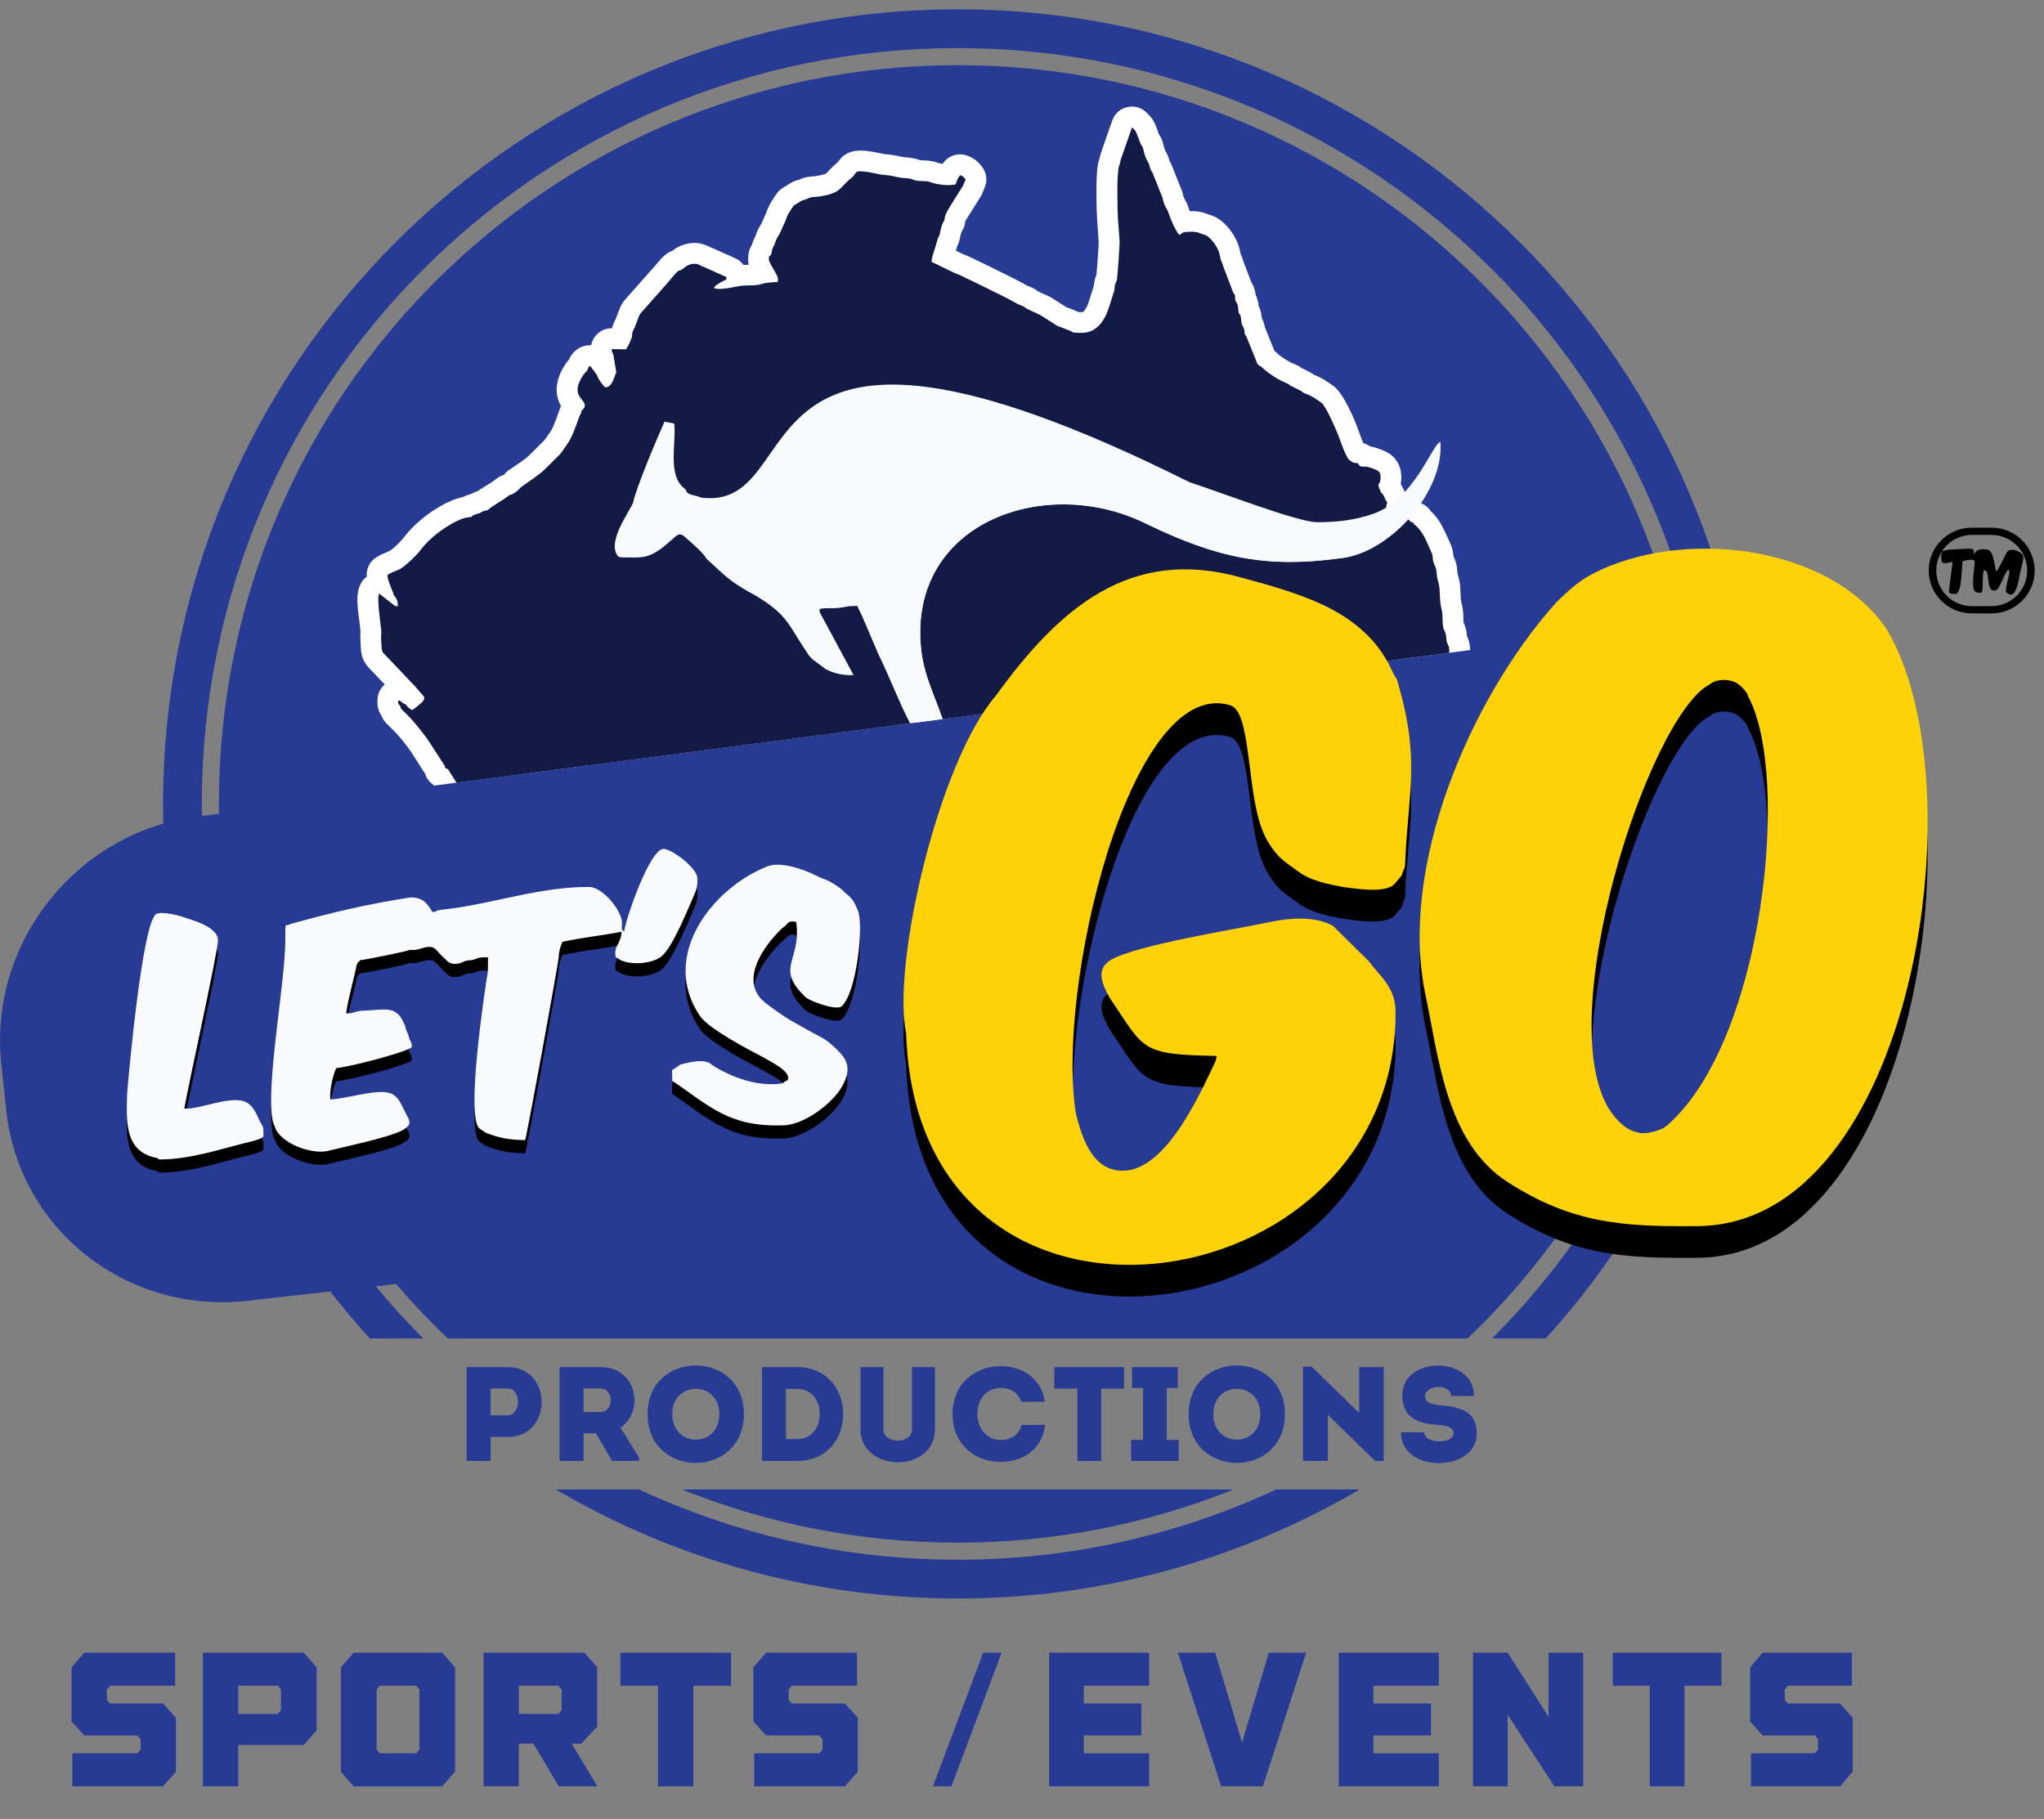
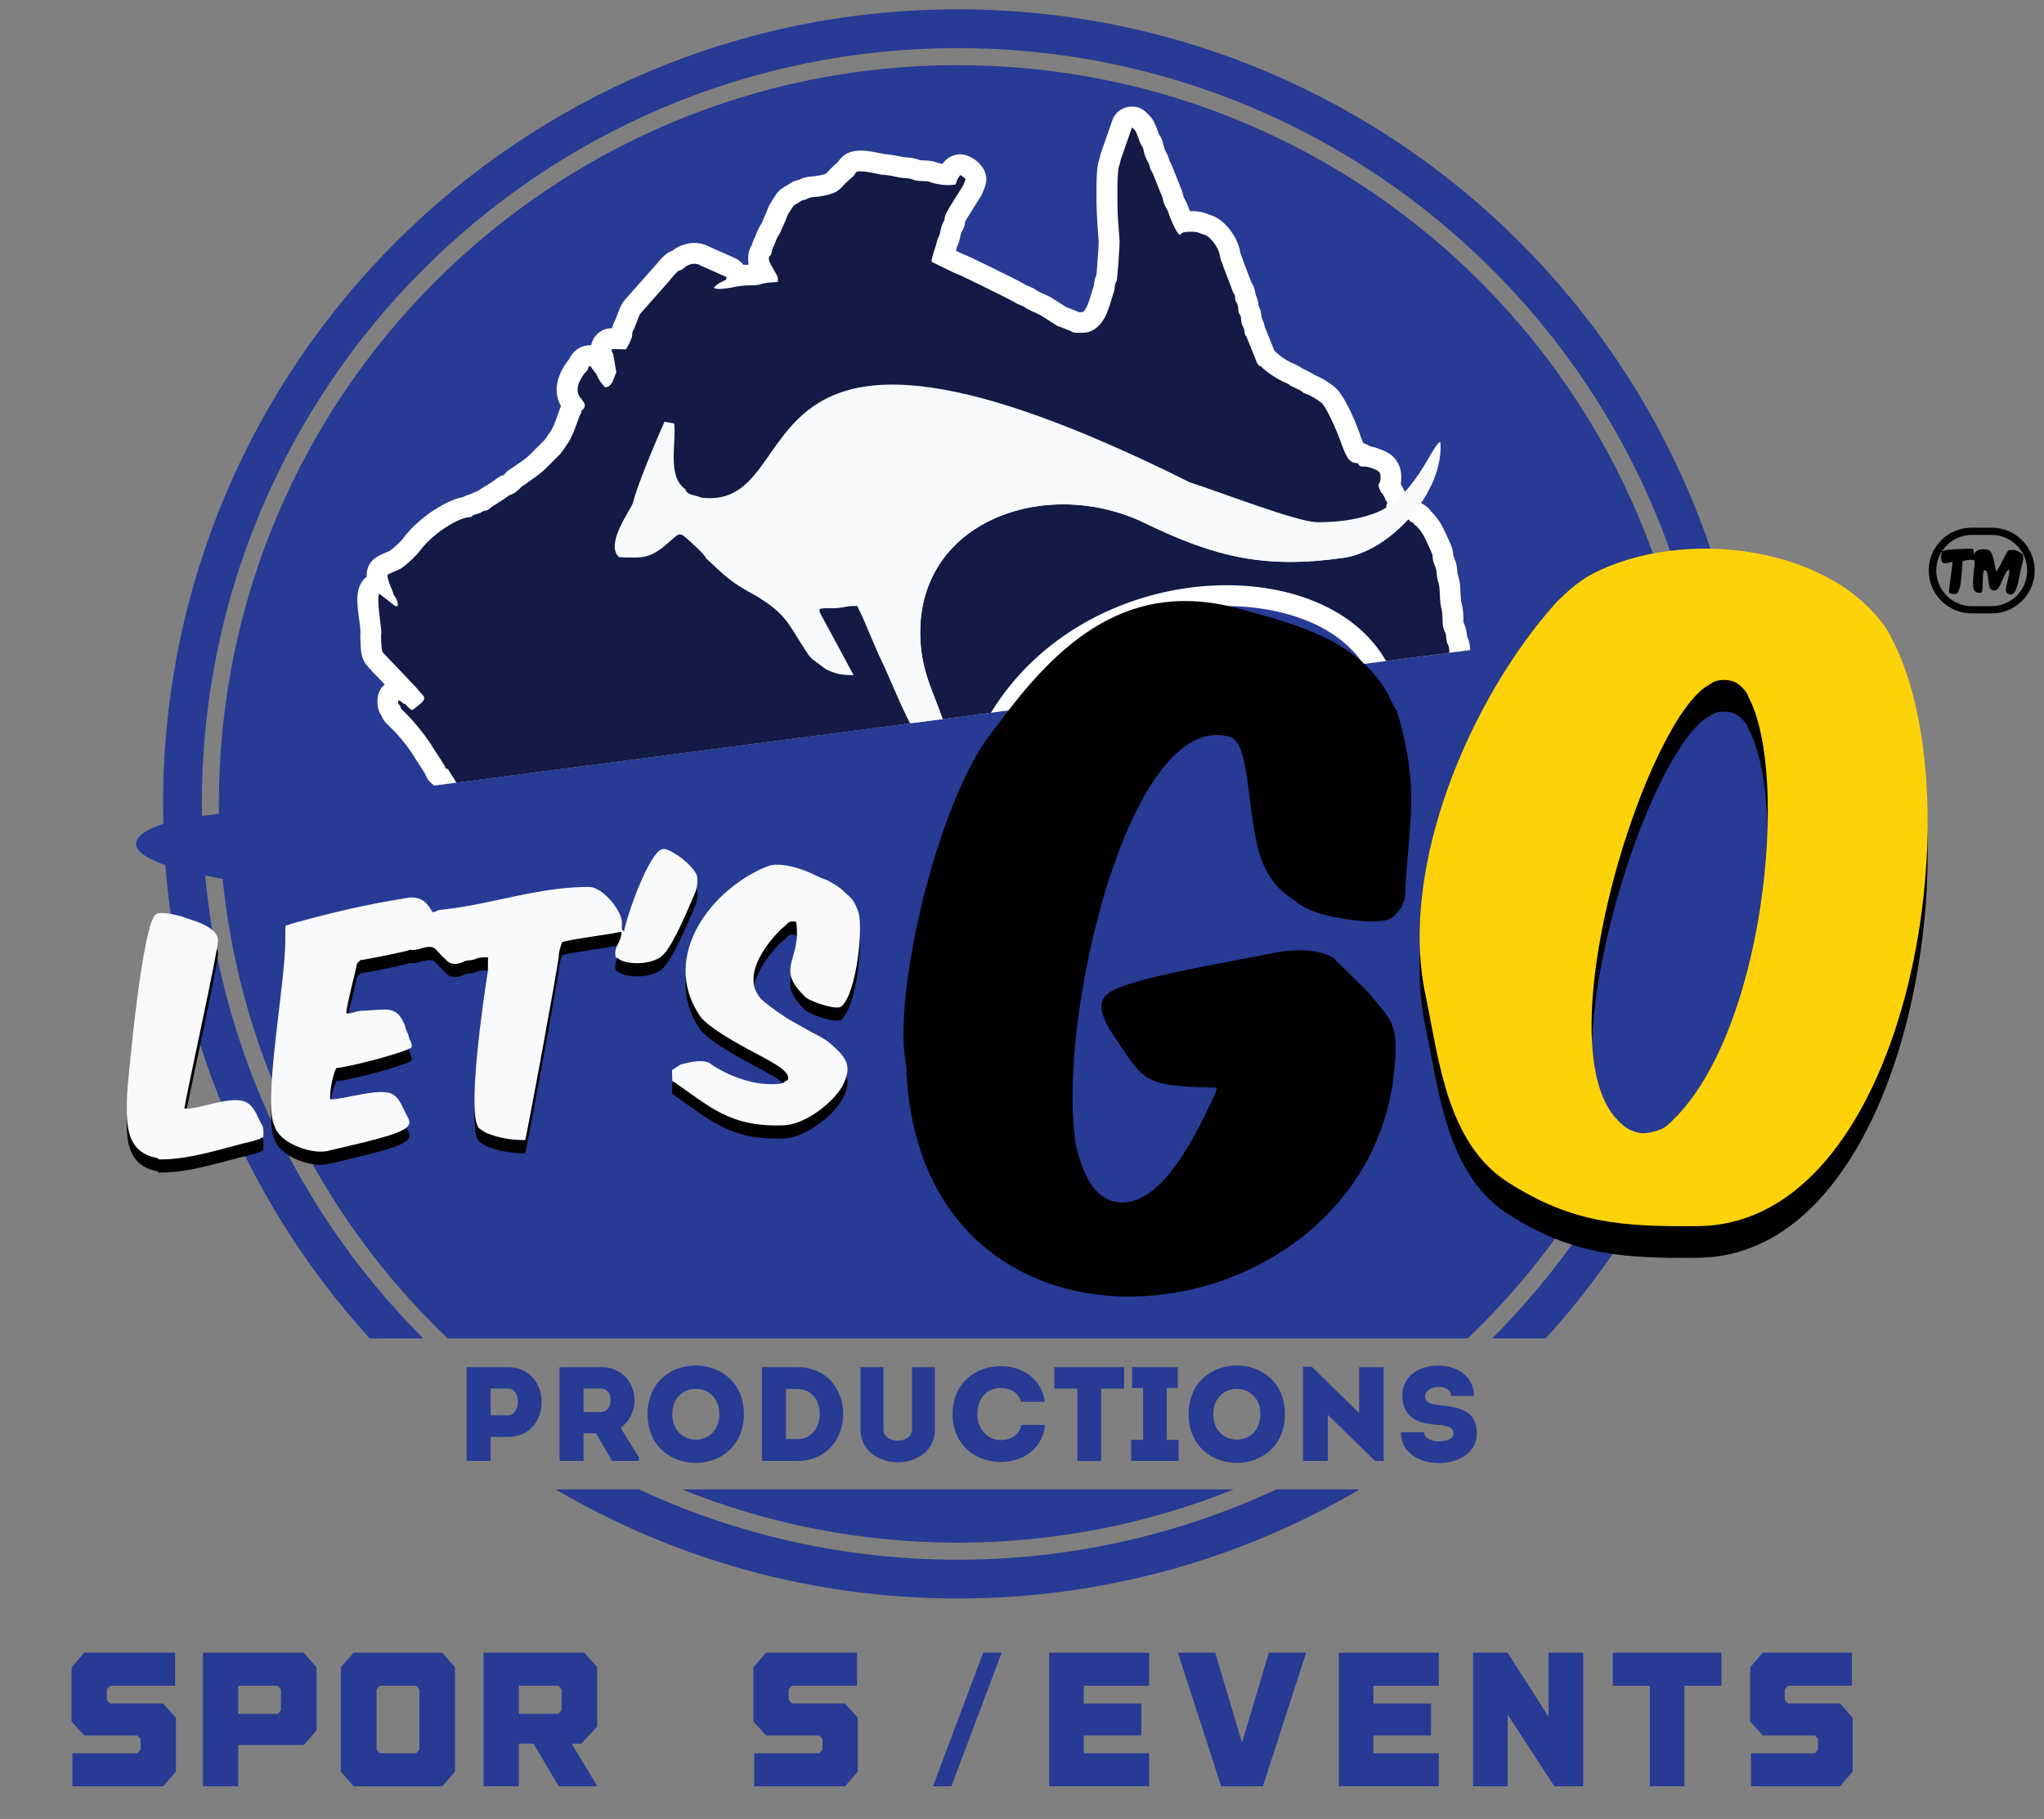
<svg xmlns="http://www.w3.org/2000/svg" version="1.1" id="Capa_1" x="0px" y="0px" viewBox="0 0 438.15 389.94" style="enable-background:new 0 0 438.15 389.94;" xml:space="preserve">
  <rect x="0" y="0" width="438.15" height="389.94" fill="#808080" stroke="none" />
  <style type="text/css">
	.st0{fill-rule:evenodd;clip-rule:evenodd;fill:#273A94;}
	.st1{fill-rule:evenodd;clip-rule:evenodd;fill:#FFFFFF;}
	.st2{fill-rule:evenodd;clip-rule:evenodd;fill:#121A45;}
	.st3{fill-rule:evenodd;clip-rule:evenodd;}
	.st4{fill-rule:evenodd;clip-rule:evenodd;fill:#FED208;}
	.st5{fill-rule:evenodd;clip-rule:evenodd;fill:#F8FAFC;}
	.st6{fill:none;stroke:#000000;stroke-width:0.567;stroke-miterlimit:22.926;}
	.st7{fill:#273A94;}
</style>
  <path class="st0" d="M291.45,319.3c-25.28,14.85-54.72,23.38-86.16,23.38c-31.44,0-60.88-8.53-86.16-23.38h17.86  c20.76,9.66,43.9,15.07,68.3,15.07c24.41,0,47.55-5.41,68.3-15.07H291.45z M205.29,2c94.08,0,170.34,76.26,170.34,170.34  c0,44.13-16.78,84.33-44.3,114.59h-11.48c29.33-29.32,47.47-69.84,47.47-114.59c0-89.49-72.54-162.03-162.03-162.03  c-89.49,0-162.03,72.54-162.03,162.03c0,44.75,18.14,85.27,47.47,114.59H79.26c-27.52-30.26-44.3-70.46-44.3-114.59  C34.96,78.26,111.22,2,205.29,2z" />
  <path class="st0" d="M264.42,319.3c-18.27,7.36-38.22,11.41-59.12,11.41s-40.85-4.06-59.12-11.41H264.42z M205.29,13.97  c87.47,0,158.37,70.91,158.37,158.37c0,45.07-18.83,85.75-49.05,114.59H95.97c-30.22-28.84-49.05-69.52-49.05-114.59  C46.92,84.87,117.83,13.97,205.29,13.97z" />
-   <path class="st0" d="M42.09,175.09l313.9-41.07c25.73-3.37,49.03,15.13,51.76,40.94l1.05,9.92c2.73,25.81-17.3,55.79-43.09,58.7  L53.08,278.86c-25.78,2.91-49.03-15.13-51.76-40.94l-1.05-9.92C-2.47,202.18,16.36,178.45,42.09,175.09" />
+   <path class="st0" d="M42.09,175.09l313.9-41.07c25.73-3.37,49.03,15.13,51.76,40.94l1.05,9.92c2.73,25.81-17.3,55.79-43.09,58.7  c-25.78,2.91-49.03-15.13-51.76-40.94l-1.05-9.92C-2.47,202.18,16.36,178.45,42.09,175.09" />
  <path class="st1" d="M209.49,107.95l-8.21-1.39l-0.14,7.59c0.11-0.11,0.22-0.23,0.33-0.34  C203.86,111.42,206.57,109.48,209.49,107.95 M301.74,106.87c0.54-0.01,1.08,0.08,1.62,0.28c0.58,0.21,1.11,0.5,1.56,0.88  c0.72,0.33,1.31,0.84,1.75,1.5c0.01,0.01,0.02,0.02,0.03,0.03c2.15,2.06,2.84,4.08,4.05,6.64c0.63,1.34,0.66,1.83,0.8,2.97  l0.06,0.17c0.01,0.01,0.01,0.02,0.02,0.04c0.06,0.13,0.1,0.24,0.15,0.37l0.26,0.72c0.07,0.19,0.12,0.36,0.16,0.55  c0.15,0.71,0.14,1.4,0.27,2.03c0.25,0.98,0.47,1.74,0.55,2.79c0.08,1.08,0.03,2.62,0.32,3.65c0.27,1,0.33,1.97,0.35,3  c0,0.26-0.01,0.64,0.03,0.93c0.53,1.18,0.61,1.69,0.75,2.96c0.3,0.65,0.49,1.24,0.59,2c0.05,0.33,0.08,0.66,0.09,0.98l-22.88,2.99  c-7.18-10.55-22.62-13.3-34.48-12.19c-15.59,1.46-30.35,9.16-39.51,21.87L93,168.42l-0.11-0.17c-0.85-0.6-1.46-1.4-1.75-2.36  l-2.13-3.3c-0.03-0.05-0.06-0.09-0.08-0.14c-1.15-1.94-3.1-4.39-4.69-5.98l-1.42-1.42c-0.48-0.48-0.81-0.99-1.03-1.6  c-0.76-1.09-0.98-2.31-0.85-3.72c0.11-1.21,0.63-2.21,1.54-2.99l-3-3.14c-1.53-1.6-2.05-2.66-2.15-4.95  c-0.05-1.09-0.15-2.12-0.05-3.19c-0.17-3.12-1.41-7.29-0.04-10.15c0.33-0.69,0.8-1.26,1.37-1.68c-0.01-0.17-0.01-0.35,0-0.53  c0.05-1.52,0.77-2.8,2.05-3.62c1.01-0.65,1.86-0.91,2.88-1.39l0.17-0.11c0.65-0.42,2.18-1.89,2.66-2.51  c1.86-2.54,4.77-5.04,7.5-6.63c0.05-0.03,0.1-0.06,0.15-0.09l0.6-0.36c0.04-0.02,0.07-0.04,0.1-0.06c1.38-0.77,2.94-1.46,4.52-1.77  c0.03-0.02,0.06-0.03,0.1-0.05c0.53-0.27,1.12-0.47,1.69-0.64c0.14-0.08,0.28-0.15,0.43-0.22c0.36-0.17,0.71-0.31,1.06-0.42  c1.17-0.91,2.69-1.61,3.85-2.56c0.5-0.41,1.03-0.69,1.62-0.85c0.02-0.02,0.04-0.04,0.06-0.05c0.29-0.39,0.6-0.69,1.01-0.98  c1.26-0.88,3.48-2.25,4.5-3.29c0.03-0.03,0.05-0.06,0.08-0.09l3.05-3.04l0.57-0.78c0.07-0.11,0.14-0.22,0.21-0.33  c0.01-0.01,0.02-0.02,0.03-0.04l0.24-0.34c0.04-0.06,0.08-0.11,0.13-0.17c0.79-1.03,1.62-3.64,2.07-4.89  c0.09-0.27,0.2-0.51,0.32-0.75c0,0,0-0.01,0-0.01c-0.3-0.51-0.54-1.06-0.73-1.82c-0.62-2.5,0.23-4.92,1.57-7.02  c0.29-0.45,0.57-0.82,0.89-1.19c0.14-0.36,0.33-0.69,0.59-1.02c0.79-1.04,1.84-1.73,3.03-1.91c0.37-0.08,0.74-0.11,1.11-0.1  c0.15-0.81,0.52-1.55,1.12-2.2c0.89-0.96,2.03-1.45,3.35-1.43h0.01c0.1-0.48,0.26-0.94,0.53-1.49c0.08-0.16,0.15-0.31,0.24-0.46  c0.01-0.03,0.02-0.06,0.03-0.08c0.02-0.07,0.04-0.13,0.07-0.19l0.84-2.17c0.06-0.16,0.12-0.29,0.2-0.44  c0.16-0.32,0.34-0.6,0.55-0.88c0.11-0.16,0.22-0.31,0.36-0.46l5.29-5.98c0.05-0.05,0.09-0.1,0.14-0.15c1.15-1.18,1.85-2.36,3.2-3.48  c0.46-0.38,0.94-0.65,1.46-0.82c0.68-0.53,1.26-0.91,2.2-1.23c2.23-0.77,3.96-0.57,5.97,0.45c0.1,0.04,0.2,0.08,0.31,0.13l4.99,2.23  c0.73,0.33,1.33,0.82,1.78,1.42c0.1-0.01,0.19-0.01,0.29-0.01c0.19-0.01,0.5,0,0.84,0c-0.05-0.23-0.08-0.46-0.1-0.71  c-0.09-1.34,0.12-2.56,0.8-3.57c0.09-0.38,0.2-0.74,0.38-1.14c0.09-0.2,0.19-0.4,0.3-0.58c0.13-0.33,0.24-0.65,0.37-0.98  c0.26-0.67,0.66-1.32,1.03-1.94l0.64-1.46c0.02-0.05,0.04-0.1,0.07-0.15c0.23-0.49,0.37-0.86,0.55-1.35  c0.43-1.16,1.21-2.27,1.9-3.29c0.38-0.56,0.8-0.96,1.37-1.31l1.85-1.13c0.5-0.3,0.97-0.48,1.55-0.58c0.36-0.17,0.71-0.32,1.1-0.44  c1.04-0.33,1.69-0.25,2.65-0.39c0.42-0.07,1.7-0.29,2.09-0.51c0.01-0.01,0.01-0.01,0.02-0.02c0.26-0.23,0.52-0.53,0.75-0.78  c0.57-0.6,1.16-1.15,1.79-1.67c0.14-0.2,0.28-0.39,0.44-0.59c2.31-2.89,6.37-1.77,9.44-1.15c1.23,0.1,2.33,0.25,3.55,0.54  c0.48,0.12,0.9,0.16,1.4,0.19c1.15,0.07,1.84,0.26,2.88,0.6c0.15,0.01,0.33,0.01,0.48,0.02c1.14,0.03,2.17,0.11,3.25,0.53  c0.22,0.09,0.6,0.17,1.02,0.23c0.04-0.06,0.08-0.11,0.12-0.17c1.14-1.59,3.09-2.25,4.96-1.66c1.47,0.46,2.69,1.42,3.54,2.7  c0.82,1.24,0.98,2.68,0.44,4.07l-0.49,1.25c-0.11,0.28-0.22,0.51-0.38,0.76l-2.73,4.35c-0.19,0.31-0.46,0.71-0.62,1.05  c-0.05,0.8-0.31,1.54-0.78,2.22c-0.33,0.8-0.32,1.79-0.78,2.76c-0.05,0.11-0.11,0.23-0.17,0.34c-0.08,0.3-0.17,0.61-0.27,0.93  l1.45,0.71c0.91,0.37,1.8,0.74,2.68,1.2l2.98,1.43c0.04,0.02,0.08,0.04,0.12,0.06c2.62,1.35,5.36,2.55,7.91,4.04l1.21,0.51  c0.44,0.19,0.82,0.41,1.16,0.71c1.02,0.58,2.22,0.92,3.23,1.59l2.95,1.88c0.2,0.06,0.39,0.13,0.59,0.21l1.48,0.59  c0.22,0.08,0.43,0.17,0.63,0.26c0.26,0,0.52-0.01,0.75-0.01c0.34-0.01,0.93-1.13,1.05-1.41c0.18-0.42,0.31-0.89,0.47-1.32l0.91-2.91  c0.11-0.99,0.19-1.47,0.56-2.35c0.13-1.08,0.19-2.27,0.26-3.32c0.08-1.21,0.22-2.56,0.22-3.76c-0.2-3.08-0.46-5.91-0.47-9.03  c0-1.58-0.03-3.16,0.05-4.74c0.06-1.29,0.12-2.62,0.53-3.86c0.1-0.3,0.15-0.47,0.21-0.78c0.04-0.23,0.1-0.43,0.17-0.66l2.42-6.93  c0.53-1.51,1.71-2.55,3.27-2.89c1.56-0.34,3.07,0.13,4.17,1.28l0.68,0.71c0.2,0.21,0.36,0.41,0.52,0.66  c0.69,1.06,0.93,2.07,1.36,3.16c0.38,0.52,0.63,1.08,0.82,1.72c0.3,0.99,0.24,1.27,0.74,2.18c0.35,0.63,0.55,1.17,0.72,1.82  c0.07,0.11,0.13,0.23,0.19,0.35c0.06,0.12,0.11,0.23,0.17,0.35c0.04,0.09,0.07,0.16,0.11,0.25l2.15,5.36  c0.12,0.31,0.2,0.58,0.26,0.91c0.14,0.84,0.78,1.54,1.07,2.48c0.08,0.27,0.22,0.66,0.39,1.08c0.05,0,0.1,0,0.15,0  c1.12-0.01,2.12,0.07,3.18,0.45c0.28,0.1,0.55,0.22,0.82,0.31c3.07,0.75,5.71,4.31,6.47,7.17c0.11,0.4,0.19,0.79,0.26,1.19  c0.02,0.06,0.05,0.11,0.07,0.16c0.19,0.41,0.32,0.78,0.43,1.21l1.74,4.56c0.02,0.05,0.04,0.09,0.05,0.14c0,0.01,0.01,0.03,0.01,0.04  c0.47,0.69,0.76,1.53,0.9,2.45c0.01,0.07,0.02,0.13,0.02,0.2c0.23,0.47,0.39,0.95,0.52,1.51c0.08,0.34,0.11,0.63,0.14,0.94  c0.07,0.15,0.14,0.31,0.21,0.47c0.31,0.78,0.37,1.35,0.45,2.09c0.32,0.67,0.56,1.3,0.67,1.99c0.11,0.23,0.21,0.46,0.29,0.7  l1.75,4.34c0.11,0.1,0.23,0.2,0.34,0.31c0.79,0.8,2.11,1.68,3.14,2.19l1.25,0.56c0.12,0.06,0.23,0.11,0.34,0.17  c0.16,0.09,0.33,0.18,0.49,0.29c0.12,0.08,0.24,0.16,0.36,0.25l1.61,0.8c0.07,0.03,0.13,0.06,0.19,0.1  c0.27,0.15,0.53,0.31,0.77,0.49c1.56,0.6,2.87,1.45,4.22,2.45c2.15,1.58,4.52,7.2,5.45,9.83c0.22,0.62,0.55,1.59,0.9,2.38  c0.52,0.14,1,0.38,1.43,0.69c0.48,0.07,0.95,0.18,1.49,0.37c1.62,0.58,2.99,1.07,4.08,2.54c1.01,1.36,1.25,2.9,1.11,4.55  c-0.02,0.21-0.04,0.42-0.08,0.62l0.47,0.86c0.08,0.15,0.15,0.3,0.22,0.45c0.24,0.39,0.44,0.81,0.6,1.27  C301.64,106.5,301.7,106.69,301.74,106.87z" />
  <path class="st2" d="M219.54,65.76l-1.49-0.63c-2.23-1.32-5.64-2.88-7.96-4.07l-3.04-1.46c-0.87-0.46-1.64-0.76-2.51-1.11  l-4.84-2.36c-0.08-0.86,0.91-3.28,1.19-4.51c0.18-0.79,0.14-0.42,0.44-1.07c0.2-0.43,0.37-2.37,1.14-3.38  c-0.08-0.99,0.9-2.42,1.27-3.07l2.75-4.39l0.49-1.25c-0.31-0.47-0.71-0.77-1.16-0.91c-0.73,1.01-0.48,0.72-0.99,1.99  c-1.59,0.35-4.12,0.01-5.4-0.5c-0.81-0.32-1.89-0.16-2.81-0.29c-0.93-0.13-1.02-0.47-2.46-0.56c-2.61-0.16-1.89-0.51-5.26-0.75  c-0.25-0.02-4.82-1.19-5.37-0.5c-0.58,0.72-0.32,0.63-0.99,1.17c-2.82,2.27-2.03,3.21-6.85,4.01c-0.7,0.12-1.42,0.05-2.06,0.25  c-0.79,0.25-0.55,0.38-1.66,0.58l-1.85,1.13c-1.98,2.93-0.98,1.69-2.13,4.08l-0.75,1.72c-1.17,1.98-0.62,1.07-1.33,2.77  c-0.21,0.51-0.02-0.07-0.26,0.49c-0.25,0.57-0.14,0.87-0.36,1.38c-0.26,0.61-0.54,0.07-0.46,1.21c0.03,0.44,0.85,1.75,1.14,2.28  c0.71,1.32,0.86,1.26,0.77,2.44c-1.37,0.1-2.4,0.08-3.52,0.44c-1.07,0.34-2.1,0.27-3.45,0.31c-1.85,0.05-5.22,1.17-6.75,0.55  c0.23-0.64,1.99-1.54,2.61-1.78l0.12-0.56l-4.99-2.23c-0.64-0.14-1.23-1.05-3.01-0.43c-1.13,0.39-1.35,1.23-2.27,1.26  c-1.16,0.96-1.85,2.13-2.85,3.16l-5.29,5.98c-0.14,0.23-0.14,0.15-0.29,0.44l-0.84,2.17c-0.28,0.83-0.22,0.52-0.47,1.05  c-0.22,0.47-0.22,0.54-0.23,1.11c-0.08,0.61-0.31,0.97-0.58,1.64c-0.2,0.52-0.42,0.71-0.72,1.33l-3.1-0.05  c0.1,1.05,0.03,0.29,0.17,0.72c0.19,0.61,0.03-0.14,0.2,0.54l0.63,3.68l-0.78,2.03c-0.5,0.73-0.66,1.14-1.62,1.23  c-0.48-0.49-1.45-1.68-1.69-2.47c-0.09-0.37-1.15-1.58-1.46-2.1c-0.35,0.17-0.14-0.11-0.42,0.26c-0.28,1.06-0.52,0.73-1.26,1.89  c-3.01,4.73,1.37,4.97,0.32,6.87l-0.42,0.47c-0.03-0.04-0.1,0.09-0.15,0.13c-0.04,0.8-0.22,0.54-0.46,1.23  c-0.66,1.85-1.56,4.58-2.73,6.11l-0.24,0.34c-0.04,0.05-0.19,0.29-0.22,0.34l-0.85,1.17c-0.03,0.03-0.07,0.07-0.09,0.09l-3.21,3.2  c-0.98,1.03-3.87,2.96-5.18,3.88c-0.03,0.05-0.08,0.11-0.11,0.14c-0.54,0.66-1.66,1.48-2.32,1.53c-1.18,0.96-3.67,2.39-4.07,2.74  c-1.12,0.97-0.64,0.29-1.76,0.82c-0.62,0.3,0.02,0.15-0.87,0.41c-2.68,0.78-0.24,0.6-1.96,0.78c-1.23,0.13-2.63,0.78-3.64,1.35  l-0.6,0.36c-0.03,0.02-0.08,0.05-0.11,0.07c-2.21,1.28-4.74,3.43-6.23,5.47c-0.59,0.8-2.78,2.95-3.86,3.63l-0.35,0.22  c-0.55,0.32-1.69,0.62-2.7,1.27c-0.04,1.33,1.26,3.64,1.33,4.32c0.7,0.83,0.92,1.47,0.87,2.39c-1.18-0.11-0.26,0.11-0.9-0.29  l-3.11-2.42c-0.58,1.2,0.51,7.28,0.48,8.4c-0.11,0.81,0,1.93,0.04,2.83c0.06,1.31,0.26,1.37,0.92,2.07l4.31,4.52  c0.87,1.03,1.87,1.84,2.79,3.03c0.92,1.19,2.05,1.43-0.04,3.07c-1.59,1.24-1.29,1.3-2.3,0.42l-0.54-0.61  c-1.11-0.37-0.68-0.72-1.55-0.81c-0.11,1.2,0.29,0.5,0.6,1.76l1.42,1.42c1.68,1.69,4.16,4.82,5.37,6.85l2.53,3.92  c0.29,0.61-0.11,0.4,0.39,0.65c0.66,0.29,0.24,0.03,0.63,0.57l0.93,1.48c0.21,0.32,0.42,0.67,0.61,0.99l98.06-12.83l1-53.65  L283.8,116l12.76-4.57c0.96-0.5,0.24-2.72,0.82-3.61c-0.33-0.92-0.28-0.08-0.54-1.1l-0.49-0.9c-0.5-0.29-0.17-0.03-0.44-0.58  c-0.9-1.88-0.1-1.16,0.01-2.49c0.14-1.75-0.41-1.88-2.24-2.52c-1.53-0.54-2.01,0.32-2.64-0.96c-0.92,0.04-1.26-0.24-1.8-0.66  c-0.63-0.5-1.73-3.53-2.08-4.53c-0.63-1.76-2.92-7.01-3.9-7.73c-1.08-0.79-2.12-1.51-3.38-1.95c-0.83-0.29-0.41-0.28-1.14-0.68  l-2.25-1.11c-0.29-0.24,0.16-0.01-0.4-0.33l-1.33-0.6c-1.44-0.71-3.27-1.95-4.4-3.09c-0.63-0.33,0.05,0.19-0.58-0.35  c-0.23-0.2-0.04-0.01-0.27-0.31l-2.23-5.53c-0.29-0.81-0.1,0-0.37-0.65c-0.4-0.93,0.25-0.34-0.61-2.05  c-0.34-0.67-0.14-1.36-0.41-2.05c-0.27-0.69-0.23-0.03-0.4-0.84c-0.08-0.4-0.06-0.85-0.14-1.22c-0.25-1.12-0.59-0.58-0.6-2.03  c-0.17-1.15-0.02,0.35-0.72-1.69l-1.78-4.66c-0.16-0.45-0.07-0.37-0.28-0.85c-0.52-1.15-0.25-0.78-0.59-2.05  c-0.48-1.81-2.37-3.94-3.31-4.01c-1.22-0.38-1.17-0.63-2.82-0.62c-2.42,0.02-1.78,0.48-2.44,0.68c-0.85-0.87-1.99-3.57-2.4-4.92  c-0.22-0.72-0.88-1.18-1.2-3.02l-2.15-5.36c-0.25-0.53-0.07-0.13-0.21-0.35c-0.53-0.83-0.25-1.03-0.73-1.9  c-0.91-1.63-0.82-2.1-1.11-3.06c-0.18-0.59-0.22-0.33-0.46-0.81c-0.3-0.58-0.76-2.26-1.21-2.94l-0.68-0.71l-2.42,6.93  c-0.36,1.95-0.51,0.81-0.67,4.04c-0.07,1.49-0.05,3.03-0.04,4.52c0,4.24,0.23,5.17,0.46,8.84c0.05,0.76-0.47,8.26-0.62,8.57  c-0.5,1.05-0.33,0.65-0.48,1.98l-1.07,3.41c-0.24,0.63-0.37,1.11-0.6,1.65c-0.9,2.1-2.57,4.06-5.07,4.11  c-2.78,0.05-1.88-0.13-3.04-0.53l-1.6-0.64c-0.35-0.15-0.53-0.15-0.85-0.3l-3.44-2.19C222.68,67.3,219.97,66.28,219.54,65.76" />
  <path class="st2" d="M212.41,152.8c20.46-33.48,71.19-35.04,84.7-11.08l13.52-1.77c0.06-0.18,0.08-0.43,0-0.96  c-0.13-0.96-0.46-0.75-0.58-1.93c-0.14-1.3-0.04-1.01-0.48-1.97c-0.57-1.23-0.16-3.04-0.54-4.42c-0.39-1.43-0.34-2.85-0.46-4.49  c-0.06-0.85-0.25-1.33-0.43-2.03c-0.18-0.71-0.15-1.48-0.3-2.17l-0.26-0.72c-0.02-0.04-0.05-0.08-0.07-0.12l-0.32-0.92  c-0.18-1.33,0.05-1-0.48-2.11c-0.8-1.7-1.47-3.76-3.1-5.33c-0.67-0.65-0.25,0.19-0.63-0.72c-1.21-0.32-0.54-0.5-1.14-0.71  c-3.96,4.34-9.08,7.57-13.91,8.25c-16.61,2.34-27.2-0.01-42.49-7.44c-21.2-10.32-49.52-0.42-48.15,25.2  c0.37,6.9,2.76,10.92,4.75,16.81L212.41,152.8z" />
  <path class="st3" d="M341.52,129.73c-3.06,1.56-5.69,3.97-8.08,6.38c-18.37,20.6-33.66,56.51-27.89,83.88  c2.88,13.72,4.49,31.77,17.67,40.24c13.78,8.83,24.56,9.58,40.75,9.41c46.22-0.43,60.45-94.93,40.35-128.12  c-0.13-0.19-0.09-0.14-0.23-0.34C391.75,123.69,360.8,119.89,341.52,129.73 M365.29,154.26l1.61-1.03c1.45-0.97,4.19-0.89,5.62,0.16  c0.73,0.53,1.1,0.9,1.62,1.57c0.51,0.67,0.28,0.28,0.59,1.14c9.14,16.66,3.5,73.94-17.46,92.03c-1.42,1.22-4.67,1.76-5.66,1.56  c-2.18-0.43-3.23-1.12-4.81-2.72C331.17,231.11,351.6,164.73,365.29,154.26z" />
  <path class="st3" d="M213.44,155.97c-12.17,14.06-22.3,57.34-19.2,72.38c2.43,74.11,104.8,58.92,104.92-4.36  c0.01-5.4-2.83-7.35-5.79-11.18l-7.64-7.54c-3.83-2.13-9.19-1.72-13.32-0.85c-7.91,1.65-28.67,4.95-34.17,8.09  c-3.45,1.97-2.04,5.1-0.42,8.11c7.66,11.34,6.5,12.2,23,12.55c-0.07,0.48-0.16,0.76-0.31,1.25c-3.38,7.02-11.04,24.62-20.95,23.29  c-5.66-0.77-7.59-7.09-8.87-11.87c-4.56-26.45,11.38-94.06,32.9-87.89c2.06,0.59,2.79,3.9,3.19,5.82c1.51,7.28,1.56,17.8,5,23.46  c2.23,3.65,3.42,4.09,6.45,6.36c2.77,2.06,6.31,2.72,9.61,3.35c2.26,0.28,9.27,1.55,11.16-0.72l1.43-1.71  c0.17-0.35,0.25-0.79,0.46-1.25c0.3-0.66,0.26-0.42,0.31-1.33c0.61-15.45,3.44-22.19-1.81-39.62c-0.63-0.62-1.36-2.68-1.98-3.66  l-0.62-1.06c-6.59-10.64-19.63-13.91-30.91-17.03C242.15,123.96,226.98,137.25,213.44,155.97" />
  <path class="st4" d="M341.52,122.94c-3.06,1.56-5.69,3.97-8.08,6.38c-18.37,20.6-33.66,56.51-27.89,83.88  c2.88,13.72,4.49,31.77,17.67,40.24c13.78,8.83,24.56,9.58,40.75,9.41c46.22-0.43,60.45-94.93,40.35-128.12  c-0.13-0.19-0.09-0.14-0.23-0.34C391.75,116.9,360.8,113.09,341.52,122.94 M365.29,147.47l1.61-1.03c1.45-0.97,4.19-0.89,5.62,0.16  c0.73,0.53,1.1,0.9,1.62,1.57c0.51,0.67,0.28,0.28,0.59,1.14c9.14,16.66,3.5,73.94-17.46,92.03c-1.42,1.22-4.67,1.76-5.66,1.56  c-2.18-0.43-3.23-1.12-4.81-2.72C331.17,224.32,351.6,157.93,365.29,147.47z" />
-   <path class="st4" d="M213.44,149.18c-12.17,14.06-22.3,57.34-19.2,72.38c2.43,74.11,104.8,58.92,104.92-4.36  c0.01-5.4-2.83-7.35-5.79-11.18l-7.64-7.54c-3.83-2.13-9.19-1.72-13.32-0.85c-7.91,1.65-28.67,4.95-34.17,8.09  c-3.45,1.97-2.04,5.1-0.42,8.11c7.66,11.34,6.5,12.2,23,12.55c-0.07,0.49-0.16,0.76-0.31,1.25c-3.38,7.02-11.04,24.62-20.95,23.28  c-5.66-0.77-7.59-7.09-8.87-11.87c-4.56-26.45,11.38-94.06,32.9-87.89c2.06,0.59,2.79,3.9,3.19,5.82c1.51,7.28,1.56,17.8,5,23.46  c2.23,3.65,3.42,4.09,6.45,6.36c2.77,2.06,6.31,2.72,9.61,3.35c2.26,0.28,9.27,1.55,11.16-0.72l1.43-1.71  c0.17-0.35,0.25-0.79,0.46-1.25c0.3-0.66,0.26-0.42,0.31-1.33c0.61-15.45,3.44-22.19-1.81-39.62c-0.63-0.62-1.36-2.68-1.98-3.66  l-0.62-1.06c-6.59-10.64-19.63-13.91-30.91-17.03C242.15,117.17,226.98,130.46,213.44,149.18" />
  <path class="st3" d="M168.85,234.38c-1.06,0.37-0.51,0.63-1.74,0.77c-6.85,0.77-13.28-3.23-14.49-4.04  c-1.45-1.48-4.91-0.56-6.76-0.07l-1.8,1.2l0.05,2.26c8.17,5.62,12.3,9.9,23.55,9.57c4.62,0.06,10.93-4.77,12.94-8.49  c2.46-4.57,0.3-6.43-2.47-8.93c-1.49-1.34-3.26-2-5.02-3.05l-3.39-1.9c-1.05-0.51-5.33-3.5-6.36-4.52  c-4.65-4.65,0.51-11.67,4.12-15.21l0.86-0.69c0.73-0.77,0.86-1.11,2.33-0.82c1.19,8.5-4.73,9.72,2.06,16.18  c1.04,0.86,6.7,2.92,7.7,1.89c3.27-3.01,4.76-17.55,3.46-20.53c-0.65-1.47-0.86-2.26-2.38-3.5c-0.61-0.5-0.86-0.9-1.59-1.41  c-2.82-1.96-3.03-1.57-4.84-2.5c-2.68-1.38-7.73-3.16-10.54-2.06c-11.92,4.69-23.18,19.27-14.52,32.06  c1.91,2.83,10.56,7.29,13.62,8.91C165.05,230.39,169.71,232.5,168.85,234.38 M33.66,251.06l0.45,0.32  c6.93,0.03,13.59-2.42,20.32-3.99c0.96-0.36,1.14-0.29,1.64-0.64c0.18-0.12,0.17-0.07,0.38-0.24c0.02-0.82,0.09-1.89-0.25-2.44  c-0.92-1.46-1.44-3.69-3.13-4.79c-3.08-2-10.35,1.51-13.56,1.19c0.77-4.65,7.28-33.97,7.22-36.09c-0.09-3.08-6.17-4.44-7.23-4.91  c-0.59-0.26-4.84-1.41-6.02-0.71c-2.99,1.79-5.96,35.03-6.22,38.33C27.14,242.51,26.35,249.76,33.66,251.06z M58.43,242.99  c0.23,1.18,0.39,0.86,0.64,1.84c1.63,3.4,7.89,5.44,11.05,4.76c3.43-0.83,13.17-2.91,15.97-4.37c1.87-0.99,1.98-1.73,1.27-2.97  l-0.88-1.75c-0.5-0.96-0.9-2.12-2.12-2.97c-2.56-1.79-10.35,1.02-13.56,0.97c-0.17-1.63,0.49-5.2,1.29-6.7  c2.56-0.18,14.39-3.2,16.17-4.45c0.04-1.34-0.35-1.08-0.63-2.28c-0.26-1.09-0.58-1.13-0.7-1.94c-0.11-0.59-0.43-1.17-0.74-1.72  c-1.66-3.03-4.04-2.04-8.38-1.91c-1.81,0.05-1.98,0.67-3.6,0.57c0.23-2.37,1.61-7.3,2.14-9.83c0.04-0.36,0.05-0.46,0.18-0.72  c0.38-0.72,0.04-0.23,0.53-0.62l0.09-0.22c1.11-0.1,10.31-1.9,10.73-2.25c0.78,0.19,1.65-0.05,2.39-0.27c3.34-1,2.83,0.35,5.3,2.38  c0.32,0.39-0.07-0.03,0.31,0.33c0.91,0.86,2.38,0.69,3.47,0.14c0.04-0.02,0.09-0.05,0.13-0.07c0.95-0.4,1.33-0.05,2.48-0.54  c0.86-0.37,1.5-0.36,2.65-0.34l-0.03,2.96c-0.83,5.13-4.8,31.92-1.73,33.79c0.26,0.15,0.93,0.66,1.33,0.87  c2.83,1.15,5.34,1.55,8.39,1.56c0.28-0.48,7.16-37.92,7.21-39.42c-0.03-0.8,0.48-2.63,0.79-3.08c4.05-0.92,8.52-1.34,12.66-2.17  c-0.09,2.69-1.82,3.07-1.22,5.56l0.3,0.03c1.68,1.62,7.24,1.59,9.57-0.38c2.47-2.09,6.14-11.35,7.22-13.82  c0.31-0.81,0.49-2,0.36-3.08c-0.26-2.06-5.24-5.94-7.19-6.06c-2.91-0.18-8.11,14.88-8.49,17.71c-0.67-0.58-0.46-0.21-0.46-1.88  c0-2.61-4.14-7.66-7.03-7.68c-10.67-0.07-21.26,3.8-31.21,4.83c-2.02,0.21-1.22,0.49-2.39,0.56c-1.09-1.93-2.12-3.18-4.74-3.14  c-9.38,1.48-16.19,3.07-25.57,5.66c0,0-0.41,0.18-0.42,0.19c-0.29,0.1-0.47,0.09-0.74,0.16c-0.09,1.08-0.05,2.14-0.06,3.21  C61.1,213.77,56.96,235.3,58.43,242.99z" />
  <path class="st5" d="M168.85,231.56c-1.06,0.37-0.51,0.63-1.74,0.77c-6.85,0.77-13.28-3.23-14.49-4.04  c-1.45-1.48-4.91-0.56-6.76-0.07l-1.8,1.2l0.05,2.26c8.17,5.62,12.3,9.9,23.55,9.57c4.62,0.06,10.93-4.77,12.94-8.49  c2.46-4.57,0.3-6.43-2.47-8.93c-1.49-1.34-3.26-2-5.02-3.05l-3.39-1.9c-1.05-0.51-5.33-3.5-6.36-4.52  c-4.65-4.65,0.51-11.67,4.12-15.21l0.86-0.69c0.73-0.77,0.86-1.11,2.33-0.82c1.19,8.5-4.73,9.72,2.06,16.18  c1.04,0.86,6.7,2.92,7.7,1.89c3.27-3.01,4.76-17.55,3.46-20.53c-0.65-1.47-0.86-2.26-2.38-3.5c-0.61-0.5-0.86-0.9-1.59-1.41  c-2.82-1.96-3.03-1.57-4.84-2.5c-2.68-1.38-7.73-3.16-10.54-2.06c-11.92,4.69-23.18,19.27-14.52,32.06  c1.91,2.83,10.56,7.3,13.62,8.91C165.05,227.56,169.71,229.67,168.85,231.56 M33.66,248.24l0.45,0.32  c6.93,0.03,13.59-2.42,20.32-3.99c0.96-0.36,1.14-0.29,1.64-0.64c0.18-0.12,0.17-0.07,0.38-0.24c0.02-0.82,0.09-1.89-0.25-2.44  c-0.92-1.46-1.44-3.69-3.13-4.79c-3.08-2-10.35,1.51-13.56,1.19c0.77-4.65,7.28-33.97,7.22-36.09c-0.09-3.08-6.17-4.44-7.23-4.9  c-0.59-0.26-4.84-1.41-6.02-0.71c-2.99,1.79-5.96,35.03-6.22,38.33C27.14,239.68,26.35,246.94,33.66,248.24z M58.43,240.16  c0.23,1.18,0.39,0.86,0.64,1.84c1.63,3.4,7.89,5.44,11.05,4.76c3.43-0.83,13.17-2.91,15.97-4.37c1.87-0.99,1.98-1.73,1.27-2.97  l-0.88-1.75c-0.5-0.96-0.9-2.12-2.12-2.97c-2.56-1.79-10.35,1.02-13.56,0.97c-0.17-1.63,0.49-5.2,1.29-6.7  c2.56-0.18,14.39-3.2,16.17-4.45c0.04-1.34-0.35-1.08-0.63-2.28c-0.26-1.08-0.58-1.13-0.7-1.94c-0.11-0.59-0.43-1.17-0.74-1.72  c-1.66-3.03-4.04-2.04-8.38-1.91c-1.81,0.05-1.98,0.67-3.6,0.57c0.23-2.37,1.61-7.3,2.14-9.83c0.04-0.36,0.05-0.46,0.18-0.71  c0.38-0.72,0.04-0.23,0.53-0.62l0.09-0.23c1.11-0.1,10.31-1.9,10.73-2.25c0.78,0.19,1.65-0.05,2.39-0.27c3.34-1,2.83,0.35,5.3,2.38  c0.32,0.39-0.07-0.03,0.31,0.33c0.91,0.86,2.38,0.69,3.47,0.14c0.04-0.02,0.09-0.05,0.13-0.07c0.95-0.4,1.33-0.05,2.48-0.54  c0.86-0.37,1.5-0.36,2.65-0.34l-0.03,2.96c-0.83,5.13-4.8,31.92-1.73,33.79c0.26,0.15,0.93,0.66,1.33,0.87  c2.83,1.15,5.34,1.55,8.39,1.56c0.28-0.48,7.16-37.93,7.21-39.42c-0.03-0.8,0.48-2.63,0.79-3.08c4.05-0.92,8.52-1.34,12.66-2.17  c-0.09,2.69-1.82,3.07-1.22,5.56l0.3,0.03c1.68,1.62,7.24,1.59,9.57-0.38c2.47-2.09,6.14-11.35,7.22-13.82  c0.31-0.81,0.49-2,0.36-3.08c-0.26-2.06-5.24-5.94-7.19-6.06c-2.91-0.18-8.11,14.88-8.49,17.71c-0.67-0.58-0.46-0.21-0.46-1.88  c0-2.61-4.14-7.66-7.03-7.68c-10.67-0.07-21.26,3.8-31.21,4.83c-2.02,0.21-1.22,0.49-2.39,0.56c-1.09-1.93-2.12-3.18-4.74-3.14  c-9.38,1.48-16.19,3.07-25.57,5.66c0,0-0.41,0.18-0.42,0.18c-0.29,0.1-0.47,0.09-0.74,0.16c-0.09,1.08-0.05,2.14-0.06,3.21  C61.1,210.95,56.96,232.48,58.43,240.16z" />
  <path class="st3" d="M422.69,114.39h4.22c4.36,0,7.92,3.56,7.92,7.92c0,4.36-3.56,7.92-7.92,7.92h-4.22c-4.36,0-7.92-3.56-7.92-7.92  C414.77,117.95,418.33,114.39,422.69,114.39z M422.62,113.41h4.35c4.9,0,8.9,4.01,8.9,8.9v0c0,4.9-4.01,8.9-8.9,8.9h-4.35  c-4.9,0-8.9-4.01-8.9-8.9v0C413.72,117.41,417.72,113.41,422.62,113.41z" />
  <path class="st6" d="M422.69,114.39h4.22c4.36,0,7.92,3.56,7.92,7.92c0,4.36-3.56,7.92-7.92,7.92h-4.22c-4.36,0-7.92-3.56-7.92-7.92  C414.77,117.95,418.33,114.39,422.69,114.39z M422.62,113.41h4.35c4.9,0,8.9,4.01,8.9,8.9v0c0,4.9-4.01,8.9-8.9,8.9h-4.35  c-4.9,0-8.9-4.01-8.9-8.9v0C413.72,117.41,417.72,113.41,422.62,113.41z" />
  <path class="st3" d="M416.3,118.18c0,0-0.62,2.38,0.36,2.53c0.98,0.15,1.82-0.49,1.88-0.13c0.06,0.36-0.97,6.33-0.7,6.52  c0.27,0.19,1.33,0.36,1.59,0.16c1.27-0.92,1.04-6.72,1.32-6.94c0.25-0.19,1.82-0.42,2.07-0.28c0.25,0.13,0.43-0.12,0.46,0.45  c0.03,0.57-0.16,1.73-0.24,2.63c-0.07,0.91-0.09,1.16-0.1,1.61c-0.02,0.45,0.03,1.34,0.13,1.59c0.1,0.25,0.33,0.68,0.94,0.74  c0.61,0.06,0.86,0.07,0.94-0.6c0.07-0.67,0.03-1.06,0.07-1.79c0.04-0.73,0.01-2.25,0.28-2.37c0.27-0.12,0.5-0.04,0.7,0.57  c0.19,0.61,0.19,2.45,0.57,3.15c0.41,0.77,1.29,0.76,1.79,0.08c0.6-0.8,1.64-4.07,2.23-3.91c0.61,0.15-1.07,4.29-0.48,4.82  c2.09,1.88,2.54-2.56,2.98-4.5c0.45-1.96,0.91-3.1,0.4-3.68c-0.51-0.58-1.62-1.01-2.07-0.95c-0.45,0.06-0.8-0.09-1.15,0.42  c-0.65,0.96-1.99,4.17-2.32,4.12c-0.42-0.07-0.33-4.42-2.02-4.62c-1.28-0.15-1.89,0.03-2.31,0.39c-0.42,0.36-0.39,0.71-0.48,0.51  c-0.09-0.21-0.09-0.89-0.09-0.89s-0.31-0.2-1.1-0.18c-0.79,0.02-4.38,0.18-4.67,0.27C416.99,118,416.3,118.18,416.3,118.18" />
  <path class="st7" d="M305.28,307.04c-1.75,0-3.25,0-4.97,0c-0.12,8.85,16.26,8.71,16.26,0.26c0-5.03-3.91-5.63-7.9-6.06  c-1.81-0.2-3.3-0.52-3.19-2.04c0.17-2.39,5.57-2.61,5.57,0.06c1.75,0,3.07,0,4.89,0c0.11-8.68-15.52-8.68-15.34,0  c0.06,4.37,2.93,5.86,7.3,6.18c2.01,0.12,3.68,0.43,3.68,1.84C311.58,309.63,305.28,309.6,305.28,307.04 M294.77,313.19h1.84v-20.11  c-1.75,0-3.51,0-5.26,0v9.84l-10.17-9.93h-1.87v20.2c1.75,0,3.53,0,5.32,0v-9.88L294.77,313.19z M260.08,303.16  c0-7.24,10.09-7.24,10.09,0C270.17,310.46,260.08,310.46,260.08,303.16z M275.43,303.16c0-13.91-20.63-13.91-20.63,0  C254.8,317.1,275.43,317.1,275.43,303.16z M250.11,308.68v-11.12h2.36v-4.48h-9.8v4.48h2.36v11.12h-2.56v4.51h10.2v-4.51H250.11z   M230.95,297.68v15.52c1.7,0,3.39,0,5.09,0v-15.52h4.91c0-1.55,0-3.07,0-4.6H226c0,1.52,0,3.05,0,4.6H230.95z M204.19,303.14  c0.03,6.84,5.2,10.29,10.32,10.26c4.28,0,8.79-2.24,9.54-7.93c-1.75,0-3.33,0-5.06,0c-0.55,2.15-2.3,3.25-4.48,3.25  c-3.05-0.03-5-2.61-5-5.57c0-3.33,1.98-5.6,5-5.6c2.16,0,3.68,0.92,4.4,2.96c1.75,0,3.3,0,5.06,0c-0.78-5.37-5.29-7.64-9.45-7.64  C209.4,292.85,204.22,296.3,204.19,303.14z M192.44,308.85c-1.49,0-3.07-0.8-3.07-2.44v-13.33c-1.61,0-3.3,0-4.91,0v13.42  c0,4.43,3.88,6.98,7.99,6.98c4.14,0,7.96-2.56,7.96-6.98v-13.42c-1.61,0-3.28,0-4.91,0v13.33  C195.49,308.05,193.94,308.85,192.44,308.85z M168.48,297.76h2.44c6.41,0,6.41,10.75,0,10.75h-2.44V297.76z M170.92,293.08h-7.59  v20.11h7.59C184.02,313.14,184.02,293.14,170.92,293.08z M144.11,303.16c0-7.24,10.09-7.24,10.09,0  C154.2,310.46,144.11,310.46,144.11,303.16z M159.45,303.16c0-13.91-20.63-13.91-20.63,0C138.82,317.1,159.45,317.1,159.45,303.16z   M128.77,302.7h-3.68c0-1.61,0-3.39,0-5.03c1.21,0,2.47-0.03,3.68,0C131.7,297.71,131.55,302.7,128.77,302.7z M133.02,306.07  c5.09-3.45,3.65-12.96-4.25-12.99c-2.93,0-5.92,0-8.82,0c0,6.72,0,13.42,0,20.11c1.67,0,3.42,0,5.14,0v-5.92h2.67l3.45,5.92h5.75  v-0.75L133.02,306.07z M108.85,303.42h-3.68c0-1.64,0-4.11,0-5.75c1.18,0,2.47-0.03,3.68,0  C111.84,297.71,111.67,303.42,108.85,303.42z M105.17,313.19v-5.14h3.71c9.63,0,9.63-14.94,0-14.97c-2.96,0-5.95,0-8.85,0  c0,6.72,0,13.42,0,20.11C101.73,313.19,103.45,313.19,105.17,313.19z" />
  <path class="st5" d="M294.27,110.18c-3.9,1.34-7.69,1.77-11.9,1.77c-4.16,0-20.43-6.33-27.37-8.57  c-100.42-50.15-80.22,5.88-104.41,3.34c-0.55-0.06-0.37-0.11-0.86-0.27c-1.05-0.35-2.47-0.33-2.79-1.55  c-4.01-2.8-1.93-9.73-2.41-14.1l-2.09-0.4c-1.67,3.74-5.95,13.84-6.75,17.38c-0.64,1.79-5.81,8.52-3.17,11.5  c0.18,0.2,0.54,0.2,1.51,0.22c0.63,0.01,1.25,0.02,1.88,0.02c2.74,0.01,3.98-0.55,6.15-2.15l1.73-1.47  c0.13-0.11,0.33-0.29,0.51-0.45c0.83-0.76,1.4-1.27,2.33-0.5c0.93,0.78,4.45,3.84,4.69,4.71c4.52,4.18,5.23,5.09,10.86,8.14  c0.53,0.29,1.34,0.91,1.95,1.25c5.03,3.51,5.22,5.53,9.24,11.43c0.22,0.27,0.47,0.54,0.81,0.87l2.9,2.15  c1.77,0.85,3.33,1.3,5.89,1.22l-7.08-13.14c-0.2-0.38-0.26-0.55-0.17-1.06c2.26-0.36,2.81,0.15,5.75-0.47  c0.73-0.15,1.55-0.13,2.31-0.15c0.37,1,0.89,1.75,1.3,2.84l3.21,7.49c2.46,5.03,4.21,9.85,6.78,14.82l0.01,0.01l6.98-0.91  c-1.99-5.89-4.38-9.91-4.75-16.81c-1.37-25.62,26.95-35.52,48.15-25.2c15.29,7.43,25.88,9.78,42.49,7.44  c10.19-1.43,21.7-14.23,20.8-24.86C306.97,95.22,303.24,107.13,294.27,110.18" />
  <polygon class="st7" points="29.47,375.86 15.51,375.86 15.51,382.94 34.97,382.94 37.71,379.79 37.71,368.26 34.97,365.2   23.58,365.2 22.9,364.41 22.9,362.17 23.58,361.38 37.54,361.38 37.54,354.3 18.07,354.3 15.34,357.44 15.34,369.05 18.07,372.04   29.47,372.04 30.15,372.83 30.15,375.07 " />
  <path class="st7" d="M65.12,374.09l2.74-3.15v-13.49l-2.74-3.15H43.5v28.64h7.56v-8.85H65.12z M51.06,367.4v-6.02h8.49l0.68,0.79  v4.45l-0.68,0.79H51.06z" />
  <path class="st7" d="M75.81,354.3l-2.74,3.15v22.35l2.74,3.15H94.8l2.74-3.15v-22.35l-2.74-3.15H75.81z M89.91,362.17v12.9  l-0.68,0.79h-7.83l-0.68-0.79v-12.9l0.68-0.79h7.83L89.91,362.17z" />
  <path class="st7" d="M111.22,367.4v-6.02h8.49l0.68,0.79v4.45l-0.68,0.79H111.22z M119.77,382.94h8.28l-5.51-9.13h2.05l3.42-3.66  v-12.71l-2.74-3.15h-21.62v28.64h7.56v-9.13h3.15L119.77,382.94z" />
-   <polygon class="st7" points="132.99,354.3 132.99,361.38 141.06,361.38 141.06,382.94 148.62,382.94 148.62,361.38 156.7,361.38   156.7,354.3 " />
  <polygon class="st7" points="175.62,375.86 161.67,375.86 161.67,382.94 181.13,382.94 183.87,379.79 183.87,368.26 181.13,365.2   169.74,365.2 169.06,364.41 169.06,362.17 169.74,361.38 183.7,361.38 183.7,354.3 164.23,354.3 161.49,357.44 161.49,369.05   164.23,372.04 175.62,372.04 176.31,372.83 176.31,375.07 " />
  <polygon class="st7" points="232.32,372.04 244.65,372.04 244.65,365.2 232.32,365.2 232.32,361.38 246.33,361.38 246.33,354.3   224.89,354.3 224.89,382.94 246.33,382.94 246.33,375.86 232.32,375.86 " />
  <polygon class="st7" points="270.71,382.94 279.98,354.3 271.98,354.3 266.24,373.58 260.49,354.3 252.49,354.3 261.77,382.94 " />
  <polygon class="st7" points="294.4,372.04 306.74,372.04 306.74,365.2 294.4,365.2 294.4,361.38 308.42,361.38 308.42,354.3   286.98,354.3 286.98,382.94 308.42,382.94 308.42,375.86 294.4,375.86 " />
  <polygon class="st7" points="323.18,367.6 333.2,382.94 339.38,382.94 339.38,354.3 331.95,354.3 331.95,368.07 323.18,354.3   315.76,354.3 315.76,382.94 323.18,382.94 " />
  <polygon class="st7" points="345.72,354.3 345.72,361.38 353.65,361.38 353.65,382.94 361.08,382.94 361.08,361.38 369.01,361.38   369.01,354.3 " />
  <polygon class="st7" points="389.04,375.86 375.33,375.86 375.33,382.94 394.45,382.94 397.14,379.79 397.14,368.26 394.45,365.2   383.26,365.2 382.58,364.41 382.58,362.17 383.26,361.38 396.97,361.38 396.97,354.3 377.85,354.3 375.16,357.44 375.16,369.05   377.85,372.04 389.04,372.04 389.71,372.83 389.71,375.07 " />
  <polygon class="st0" points="214.71,354.3 210.76,354.3 200,382.94 203.94,382.94 " />
</svg>